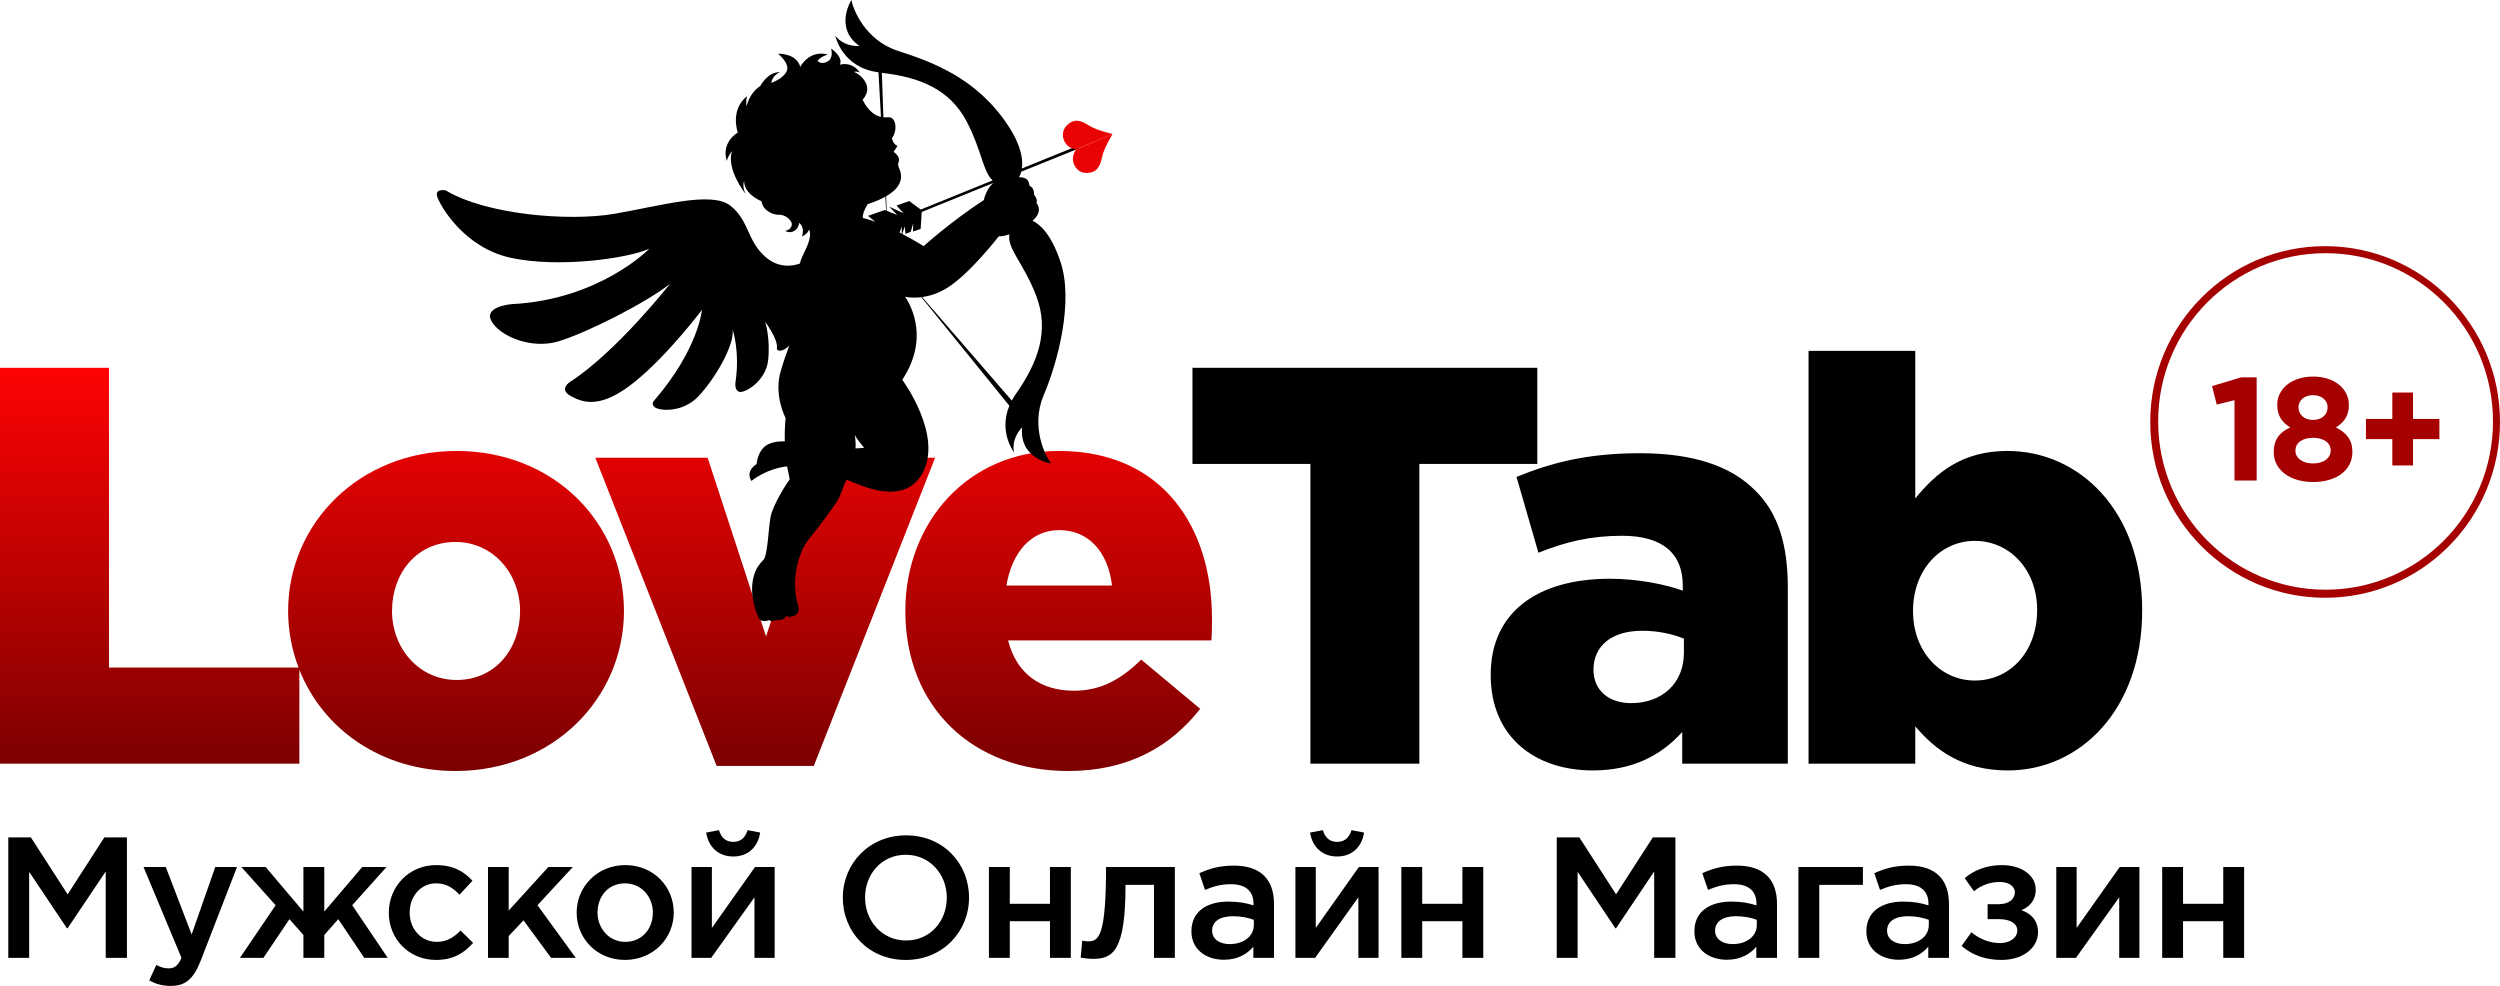
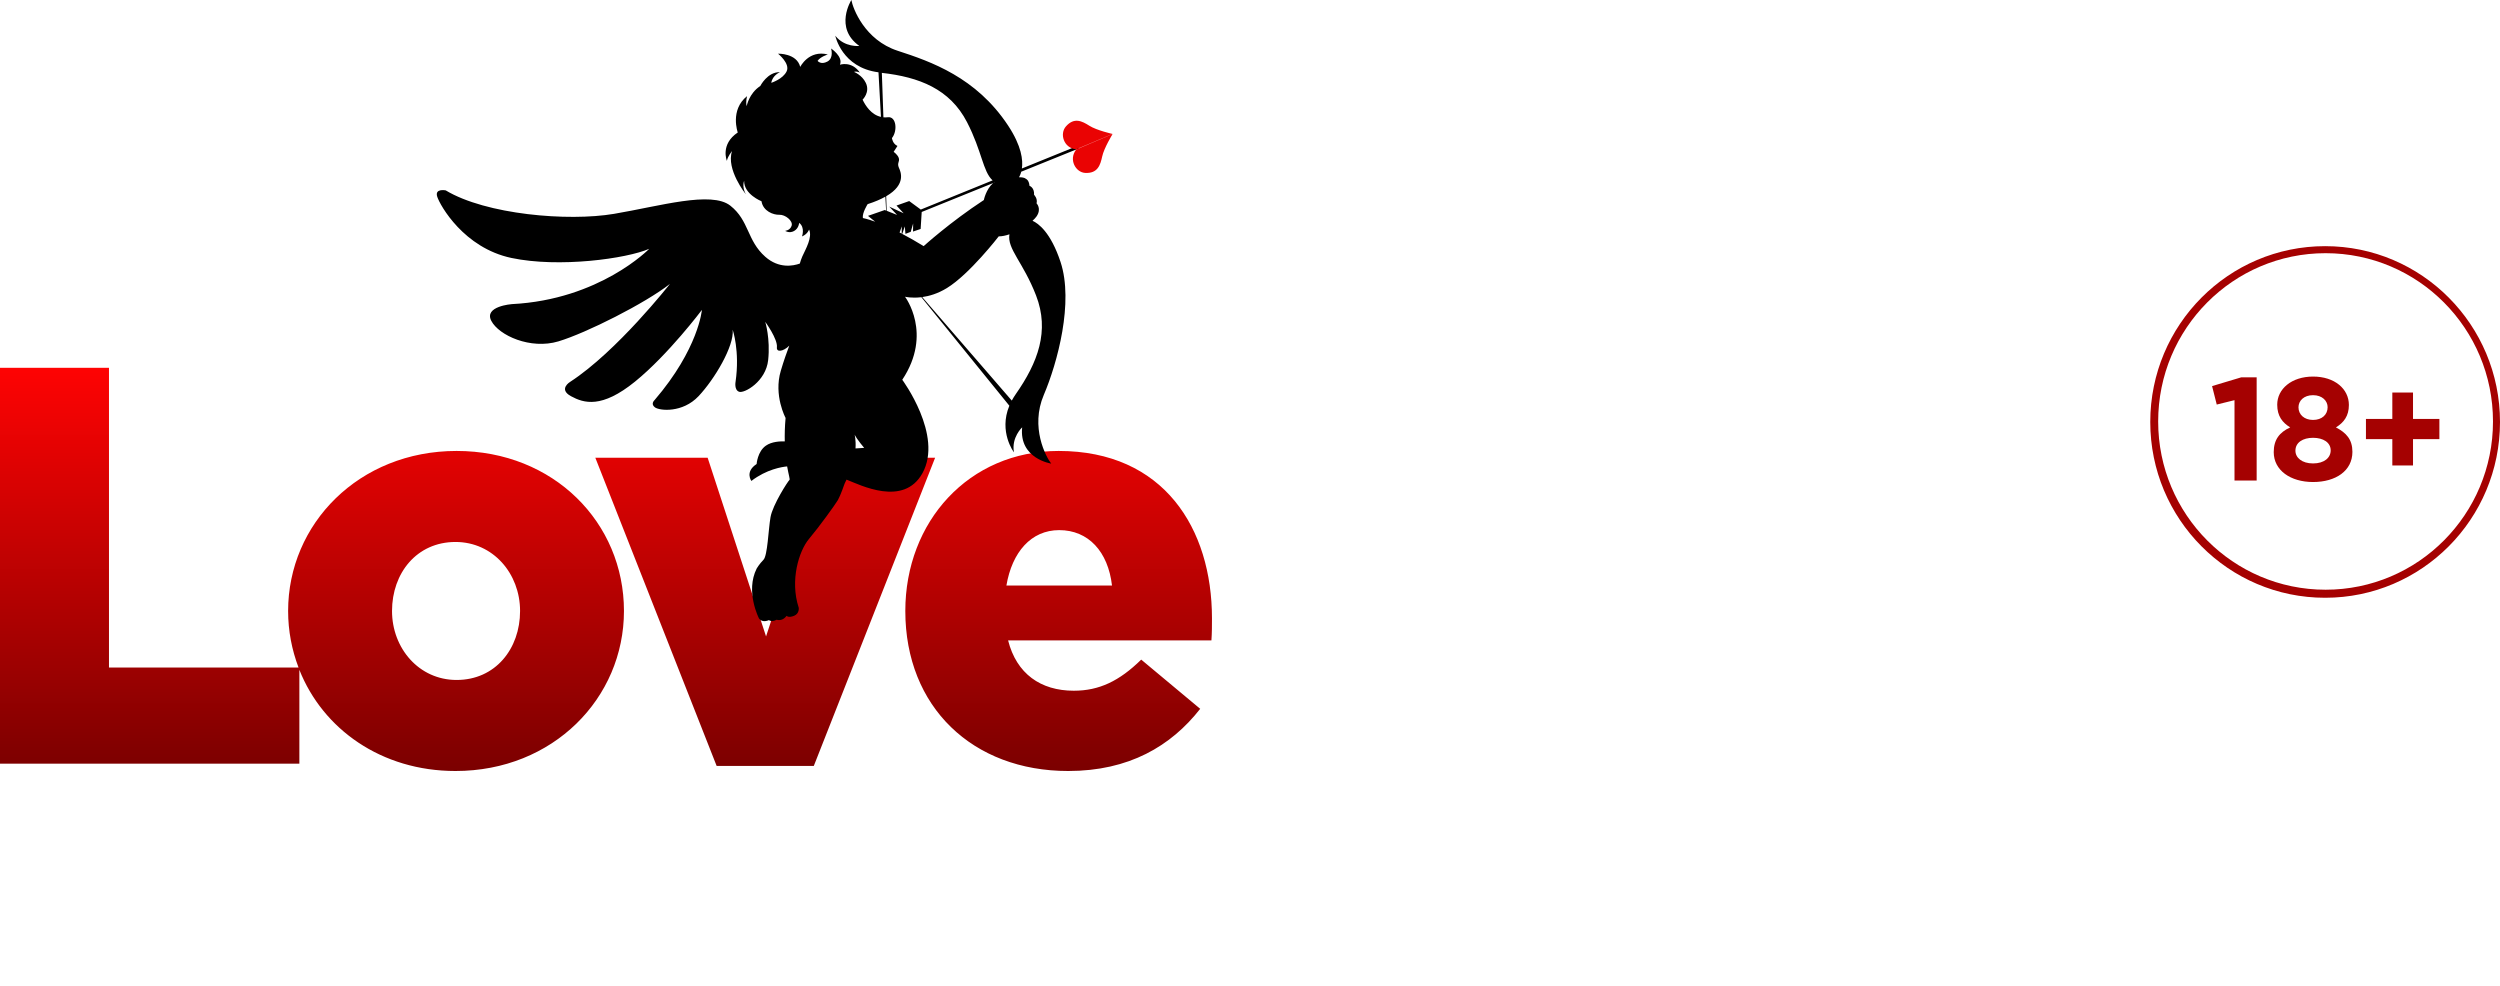
<svg xmlns="http://www.w3.org/2000/svg" width="142" height="56" viewBox="0 0 142 56" fill="none">
-   <path d="M19.588 0.963H0V6.424H6.699V23.446H12.888V6.424H19.587V0.963H19.588ZM25.393 5.814C22.427 5.814 20.352 6.36 18.406 7.162L19.65 11.466C21.182 10.856 22.585 10.503 24.403 10.503C26.733 10.503 27.85 11.531 27.85 13.329V13.618C26.861 13.264 25.297 12.944 23.702 12.944C19.651 12.944 16.939 14.806 16.939 18.404C16.939 21.937 19.46 23.832 22.745 23.832C25.011 23.832 26.638 22.965 27.818 21.648V23.446H33.816V13.457C33.816 11.017 33.273 9.218 31.965 7.933C30.593 6.552 28.487 5.814 25.393 5.814ZM27.913 17.151C27.913 18.886 26.668 20.009 24.914 20.009C23.67 20.009 22.777 19.303 22.777 18.114C22.777 16.765 23.798 15.898 25.553 15.898C26.447 15.898 27.308 16.091 27.914 16.347V17.151H27.913ZM46.287 5.685C43.703 5.685 42.235 6.938 41.055 8.382V0H34.993V23.446H41.055V21.327C42.172 22.644 43.703 23.832 46.319 23.832C50.403 23.832 53.944 20.395 53.944 14.743C53.944 9.122 50.403 5.685 46.287 5.685ZM44.436 18.725C42.491 18.725 40.927 17.087 40.927 14.775C40.927 12.43 42.491 10.793 44.436 10.793C46.414 10.793 47.978 12.43 47.978 14.711C47.978 17.119 46.414 18.725 44.436 18.725Z" transform="translate(67.732 19.929)" fill="black" />
  <path d="M25.935 4.722C20.384 4.722 16.365 8.865 16.365 13.811C16.365 14.943 16.578 16.023 16.957 17.023H6.19V0H0V22.483H17.004V17.154C18.336 20.514 21.653 22.901 25.871 22.901C31.422 22.901 35.441 18.758 35.441 13.811C35.442 8.801 31.454 4.722 25.935 4.722ZM25.935 17.73C23.798 17.73 22.267 15.931 22.267 13.811C22.267 11.659 23.671 9.892 25.872 9.892C28.009 9.892 29.54 11.691 29.54 13.811C29.54 15.963 28.136 17.73 25.935 17.73ZM46.829 5.107L43.512 15.257L40.194 5.107H33.814L40.705 22.612H46.224L53.115 5.107H46.829ZM68.84 14.229C68.84 9.122 66.097 4.722 60.132 4.722C55.027 4.722 51.422 8.737 51.422 13.812C51.422 19.272 55.25 22.901 60.674 22.901C64.12 22.901 66.512 21.488 68.171 19.369L64.821 16.574C63.577 17.795 62.428 18.341 60.992 18.341C59.11 18.341 57.739 17.377 57.26 15.482H68.809C68.84 15.064 68.84 14.614 68.84 14.229ZM57.164 12.366C57.484 10.471 58.568 9.219 60.163 9.219C61.822 9.219 62.938 10.439 63.162 12.366H57.164Z" transform="translate(0 20.892)" fill="url(#paint0_linear)" />
-   <path d="M3.37 3.647L1.283 0.411H0V7.254H1.185V2.366L3.33 5.572H3.369L5.534 2.346V7.254H6.739V0.411H5.456L3.37 3.647ZM10.415 5.924L8.945 2.093H7.682L9.837 7.254C9.641 7.704 9.435 7.851 9.102 7.851C8.858 7.851 8.623 7.773 8.407 7.655L8.005 8.535C8.368 8.73 8.73 8.847 9.229 8.847C10.062 8.847 10.522 8.456 10.934 7.401L12.991 2.093H11.756L10.415 5.924ZM21.484 2.093H20.103L17.948 4.625V2.093H16.763V4.625L14.618 2.093H13.237L15.186 4.263L13.158 7.254H14.49L15.97 5.055L16.763 5.955V7.255H17.948V5.955L18.742 5.055L20.221 7.254H21.553L19.535 4.263L21.484 2.093ZM24.347 6.345C23.436 6.345 22.799 5.602 22.799 4.683V4.664C22.799 3.764 23.426 3.021 24.288 3.021C24.885 3.021 25.267 3.285 25.629 3.667L26.364 2.874C25.883 2.347 25.277 1.985 24.297 1.985C22.75 1.985 21.613 3.216 21.613 4.683V4.702C21.613 6.169 22.75 7.371 24.288 7.371C25.296 7.371 25.894 6.971 26.403 6.403L25.688 5.7C25.317 6.081 24.905 6.345 24.347 6.345ZM32.066 2.093H30.676L28.422 4.566V2.093H27.247V7.254H28.422V6.013L29.265 5.123L30.832 7.254H32.233L30.058 4.263L32.066 2.093ZM35.045 1.985C33.459 1.985 32.283 3.207 32.283 4.683C32.283 6.169 33.449 7.371 35.026 7.371C36.622 7.371 37.798 6.149 37.798 4.683C37.798 3.187 36.632 1.985 35.045 1.985ZM35.045 6.345C34.125 6.345 33.468 5.582 33.468 4.683C33.468 3.764 34.076 3.021 35.026 3.021C35.956 3.021 36.612 3.774 36.612 4.683C36.613 5.592 36.006 6.345 35.045 6.345ZM41.178 1.496C42.011 1.496 42.579 0.968 42.707 0.137L41.992 0C41.864 0.411 41.62 0.665 41.178 0.665C40.738 0.665 40.493 0.41 40.366 0L39.641 0.137C39.768 0.968 40.346 1.496 41.178 1.496ZM39.964 5.553V2.093H38.808V7.254H39.925L42.383 3.814V7.254H43.53V2.093H42.413C41.59 3.246 40.777 4.399 39.964 5.553ZM50.996 0.294C48.889 0.294 47.401 1.907 47.401 3.833C47.401 5.778 48.87 7.372 50.976 7.372C53.081 7.372 54.57 5.759 54.57 3.833C54.571 1.887 53.101 0.294 50.996 0.294ZM50.996 6.267C49.634 6.267 48.664 5.162 48.664 3.832C48.664 2.483 49.614 1.398 50.976 1.398C52.338 1.398 53.307 2.503 53.307 3.832C53.307 5.181 52.357 6.267 50.996 6.267ZM59.167 4.184H56.885V2.093H55.7V7.254H56.885V5.172H59.167V7.254H60.352V2.093H59.167V4.184ZM61.343 6.315C61.264 6.315 61.078 6.296 61 6.276L60.912 7.243C61.088 7.273 61.421 7.312 61.607 7.312C62.754 7.312 63.459 6.852 63.459 3.108H65.075V7.253H66.26V2.091H62.352C62.352 6.022 61.94 6.315 61.343 6.315ZM69.621 2.014C68.778 2.014 68.22 2.19 67.652 2.445L67.975 3.393C68.445 3.197 68.876 3.07 69.454 3.07C70.277 3.07 70.728 3.461 70.728 4.175V4.272C70.326 4.146 69.925 4.058 69.297 4.058C68.093 4.058 67.201 4.605 67.201 5.748C67.201 6.804 68.064 7.361 69.043 7.361C69.827 7.361 70.365 7.039 70.719 6.619V7.254H71.893V4.193C71.893 2.816 71.149 2.014 69.621 2.014ZM70.747 5.387C70.747 6.032 70.159 6.472 69.376 6.472C68.818 6.472 68.377 6.199 68.377 5.709C68.377 5.191 68.818 4.888 69.562 4.888C70.023 4.888 70.444 4.976 70.747 5.093V5.387ZM75.48 1.496C76.313 1.496 76.881 0.968 77.008 0.137L76.293 0C76.166 0.411 75.921 0.665 75.48 0.665C75.038 0.665 74.794 0.41 74.666 0L73.942 0.137C74.069 0.968 74.648 1.496 75.48 1.496ZM74.265 5.553V2.093H73.109V7.254H74.226L76.684 3.814V7.254H77.83V2.093H76.713C75.891 3.246 75.078 4.399 74.265 5.553ZM82.593 4.184H80.31V2.093H79.125V7.254H80.31V5.172H82.593V7.254H83.778V2.093H82.593V4.184ZM91.321 3.647L89.236 0.411H87.952V7.254H89.138V2.366L91.283 5.572H91.322L93.487 2.346V7.254H94.692V0.411H93.409L91.321 3.647ZM98.19 2.014C97.347 2.014 96.789 2.19 96.22 2.445L96.544 3.393C97.014 3.197 97.446 3.07 98.023 3.07C98.847 3.07 99.297 3.461 99.297 4.175V4.272C98.895 4.146 98.494 4.058 97.867 4.058C96.662 4.058 95.77 4.605 95.77 5.748C95.77 6.804 96.632 7.361 97.612 7.361C98.396 7.361 98.934 7.039 99.288 6.619V7.254H100.463V4.193C100.464 2.816 99.718 2.014 98.19 2.014ZM99.316 5.387C99.316 6.032 98.729 6.472 97.946 6.472C97.388 6.472 96.945 6.199 96.945 5.709C96.945 5.191 97.388 4.888 98.131 4.888C98.592 4.888 99.013 4.976 99.316 5.093V5.387ZM101.679 7.254H102.864V3.109H105.342V2.093H101.679V7.254H101.679ZM107.958 2.014C107.115 2.014 106.558 2.19 105.99 2.445L106.313 3.393C106.783 3.197 107.213 3.07 107.793 3.07C108.614 3.07 109.065 3.461 109.065 4.175V4.272C108.664 4.146 108.262 4.058 107.635 4.058C106.43 4.058 105.539 4.605 105.539 5.748C105.539 6.804 106.401 7.361 107.38 7.361C108.164 7.361 108.702 7.039 109.055 6.619V7.254H110.231V4.193C110.231 2.816 109.487 2.014 107.958 2.014ZM109.085 5.387C109.085 6.032 108.497 6.472 107.714 6.472C107.155 6.472 106.714 6.199 106.714 5.709C106.714 5.191 107.155 4.888 107.899 4.888C108.36 4.888 108.78 4.976 109.085 5.093V5.387ZM114.347 4.546C114.797 4.351 115.159 3.999 115.159 3.373C115.159 2.572 114.366 1.985 113.229 1.985C112.387 1.985 111.652 2.269 111.123 2.727L111.652 3.47C112.045 3.128 112.582 2.943 113.121 2.943C113.612 2.943 113.973 3.177 113.973 3.529C113.973 3.92 113.621 4.204 113.063 4.204H112.426V5.054H113.063C113.739 5.054 114.111 5.318 114.111 5.699C114.111 6.129 113.67 6.413 113.131 6.413C112.544 6.413 111.966 6.188 111.505 5.797L110.948 6.579C111.554 7.097 112.29 7.371 113.211 7.371C114.464 7.371 115.288 6.667 115.288 5.797C115.287 5.133 114.905 4.742 114.347 4.546ZM117.481 5.553V2.093H116.326V7.254H117.442L119.901 3.814V7.254H121.047V2.093H119.93C119.108 3.246 118.294 4.399 117.481 5.553ZM125.81 2.093V4.184H123.526V2.093H122.341V7.254H123.526V5.172H125.81V7.254H126.995V2.093H125.81Z" transform="translate(0.471 47.153)" fill="black" />
  <path d="M9.932 0C4.447 0 0 4.471 0 9.986C0 15.501 4.447 19.971 9.932 19.971C15.419 19.971 19.865 15.501 19.865 9.986C19.865 4.471 15.419 0 9.932 0ZM9.958 19.514C4.707 19.514 0.449 15.236 0.449 9.957C0.449 4.678 4.706 0.399 9.958 0.399C15.21 0.399 19.467 4.678 19.467 9.957C19.467 15.236 15.21 19.514 9.958 19.514Z" transform="translate(122.135 13.982)" fill="#A50101" />
  <path d="M0 0.541L0.265 1.59L1.274 1.34V5.907H2.532V0.042H1.663L0 0.541ZM7.035 2.887C7.481 2.613 7.771 2.238 7.771 1.614C7.771 0.699 6.96 0 5.736 0C4.512 0 3.7 0.707 3.7 1.597C3.7 2.238 3.989 2.612 4.437 2.887C3.825 3.17 3.502 3.586 3.502 4.293C3.502 5.324 4.454 5.99 5.736 5.99C7.019 5.99 7.971 5.358 7.971 4.276C7.97 3.57 7.622 3.195 7.035 2.887ZM5.735 1.057C6.257 1.057 6.563 1.381 6.563 1.739C6.563 2.164 6.24 2.463 5.735 2.463C5.23 2.463 4.908 2.155 4.908 1.748C4.908 1.373 5.213 1.057 5.735 1.057ZM5.735 4.934C5.106 4.934 4.734 4.61 4.734 4.21C4.734 3.744 5.156 3.478 5.735 3.478C6.315 3.478 6.737 3.744 6.737 4.193C6.737 4.617 6.364 4.934 5.735 4.934ZM11.413 2.405V0.907H10.238V2.405H8.74V3.553H10.238V5.05H11.413V3.553H12.911V2.405H11.413Z" transform="translate(125.646 21.389)" fill="#A50101" />
  <path d="M35.429 14.881C34.87 13.191 34.165 12.687 33.837 12.54C33.934 12.451 34.018 12.364 34.07 12.287C34.365 11.848 34.067 11.551 34.067 11.551C34.139 11.27 33.925 11.065 33.925 11.065C33.951 10.647 33.665 10.555 33.665 10.555C33.639 10.22 33.462 10.157 33.462 10.157C33.383 10.088 33.238 10.067 33.069 10.069C33.069 10.068 33.074 10.059 33.074 10.059C33.074 10.059 33.144 9.951 33.197 9.753L36.476 8.427L36.375 8.294L33.233 9.57C33.3 9.106 33.227 8.307 32.447 7.127C30.637 4.388 28.064 3.497 26.182 2.885C24.3 2.274 23.633 0.478 23.548 0C23.548 0 22.547 1.578 24.001 2.61C24.001 2.61 23.171 2.705 22.635 2.031C22.635 2.031 23.002 3.841 25.088 4.107L25.228 6.639C24.677 6.52 24.344 5.996 24.185 5.661C24.19 5.655 24.622 5.239 24.369 4.709C24.154 4.258 23.698 4.085 23.698 4.085C23.852 4.024 24.031 4.127 24.031 4.127C23.568 3.446 22.899 3.676 22.899 3.676C23.092 3.215 22.396 2.755 22.396 2.755C22.396 2.755 22.564 3.294 22.188 3.496C21.813 3.699 21.628 3.457 21.628 3.457C21.79 3.219 22.212 3.094 22.212 3.094C21.127 2.819 20.643 3.8 20.643 3.8C20.445 3.015 19.382 3.049 19.382 3.049C19.382 3.049 20.08 3.606 19.873 4.048C19.666 4.491 18.998 4.705 18.998 4.705C19.067 4.269 19.495 4.098 19.495 4.098C18.779 4.079 18.375 4.884 18.375 4.884C17.726 5.31 17.602 6.03 17.602 6.03C17.531 5.786 17.625 5.459 17.625 5.459C16.635 6.246 17.095 7.525 17.095 7.525C16.089 8.197 16.476 9.135 16.476 9.135C16.529 8.867 16.771 8.582 16.771 8.582C16.417 9.621 17.552 11.034 17.552 11.034C17.315 10.591 17.457 10.27 17.457 10.27C17.44 11.036 18.443 11.431 18.443 11.431C18.534 12 19.126 12.213 19.459 12.199C19.792 12.185 20.236 12.54 20.157 12.813C20.079 13.086 19.785 13.113 19.785 13.113C19.785 13.113 20.021 13.272 20.293 13.121C20.564 12.97 20.584 12.657 20.584 12.657C20.933 12.928 20.743 13.43 20.743 13.43C21.069 13.293 21.145 13.037 21.145 13.037C21.351 13.475 20.949 14.151 20.763 14.563C20.707 14.687 20.66 14.83 20.619 14.971C20.245 15.104 19.435 15.269 18.66 14.586C17.608 13.659 17.75 12.53 16.672 11.681C15.595 10.833 12.678 11.705 10.064 12.147C7.449 12.589 2.787 12.188 0.506 10.813C0.506 10.813 -0.138 10.683 0.027 11.18C0.192 11.678 1.539 14.08 4.239 14.652C6.939 15.223 10.776 14.694 12.067 14.132C12.067 14.132 9.257 17.023 4.262 17.274C4.262 17.274 2.662 17.393 3.096 18.224C3.529 19.055 5.323 19.866 6.908 19.39C8.493 18.914 11.846 17.224 13.243 16.125C13.243 16.125 10.238 19.96 7.574 21.69C7.574 21.69 6.886 22.103 7.622 22.504C8.358 22.905 9.366 23.211 11.26 21.675C13.154 20.139 15.058 17.602 15.058 17.602C15.058 17.602 14.877 19.806 12.365 22.73C12.365 22.73 12.126 22.942 12.39 23.138C12.654 23.333 13.96 23.468 14.87 22.501C15.78 21.534 16.897 19.655 16.807 18.731C16.807 18.731 17.222 19.932 16.97 21.686C16.97 21.686 16.881 22.151 17.174 22.253C17.466 22.356 18.693 21.672 18.822 20.451C18.952 19.232 18.656 18.281 18.656 18.281C18.656 18.281 19.375 19.262 19.318 19.731C19.284 20.017 19.67 19.981 20.021 19.633C19.886 19.997 19.714 20.466 19.537 21.068C19.124 22.462 19.811 23.739 19.811 23.739C19.765 24.241 19.757 24.679 19.765 25.073C19.507 25.062 19.027 25.079 18.692 25.314C18.215 25.646 18.166 26.356 18.166 26.356C17.485 26.802 17.868 27.317 17.868 27.317C18.735 26.653 19.604 26.52 19.899 26.492C19.984 26.969 20.07 27.231 20.033 27.259C19.952 27.321 19.077 28.673 18.955 29.376C18.833 30.08 18.789 31.561 18.554 31.798C18.319 32.035 18.17 32.291 18.17 32.291C17.511 33.605 18.301 35.128 18.301 35.128C18.497 35.404 18.861 35.224 18.861 35.224C19.061 35.354 19.301 35.199 19.301 35.199C19.657 35.31 19.864 34.98 19.864 34.98C19.864 34.98 19.976 35.107 20.293 34.978C20.609 34.849 20.558 34.519 20.558 34.519C20.047 32.967 20.571 31.288 21.142 30.609C21.714 29.93 22.634 28.658 22.783 28.402C22.931 28.146 23.163 27.472 23.163 27.472C23.206 27.392 23.235 27.319 23.273 27.242C24.054 27.549 26.514 28.803 27.583 26.881C28.779 24.73 26.439 21.571 26.439 21.571C28.186 18.941 26.594 16.854 26.594 16.854C26.594 16.854 26.965 16.95 27.523 16.881L32.521 23.045C31.901 24.535 32.781 25.691 32.781 25.691C32.631 24.84 33.249 24.272 33.249 24.272C33.063 26.056 34.899 26.333 34.899 26.333C34.599 25.954 33.696 24.266 34.477 22.433C35.258 20.599 36.184 17.162 35.429 14.881ZM31.7 10.359C31.702 10.36 31.703 10.362 31.705 10.364C31.645 10.384 31.603 10.399 31.602 10.399L31.7 10.359ZM24.178 5.645C24.106 5.49 24.069 5.377 24.069 5.377L24.178 5.645ZM23.783 25.471C23.814 24.98 23.733 24.691 23.733 24.691C23.893 24.995 24.275 25.439 24.275 25.439L23.783 25.471ZM25.444 11.929L24.492 12.261L24.9 12.593C24.446 12.43 24.201 12.385 24.201 12.385C24.152 12.096 24.472 11.595 24.472 11.595C24.892 11.461 25.22 11.317 25.478 11.171L25.522 11.961L25.444 11.929ZM26.406 13.27C26.366 13.249 26.325 13.226 26.286 13.206L26.412 12.861L26.406 13.27ZM25.697 11.735L26.144 12.208L25.554 11.973L25.525 11.147C26.692 10.469 26.342 9.742 26.247 9.526C26.131 9.261 26.297 9.193 26.245 8.992C26.192 8.791 25.949 8.626 25.949 8.626L26.165 8.29C25.886 8.163 25.852 7.843 25.852 7.843C26.184 7.432 26.102 6.594 25.617 6.66C25.529 6.672 25.447 6.67 25.368 6.664L25.279 4.139C27.39 4.376 29.14 5.048 30.115 6.935C30.974 8.599 31.012 9.738 31.57 10.246L27.491 11.903L26.833 11.42L26.111 11.675L26.518 12.115L25.697 11.735ZM26.438 13.287L26.582 12.858L26.62 13.283L26.919 13.168L27.057 12.692L27.05 13.152L27.482 13.005L27.543 12.04L31.602 10.398C31.193 10.749 31.072 11.362 31.072 11.362C29.161 12.613 27.654 13.98 27.654 13.98C27.202 13.7 26.804 13.479 26.438 13.287ZM32.884 22.389C32.798 22.512 32.725 22.634 32.66 22.754L27.571 16.874C27.968 16.819 28.451 16.682 28.971 16.364C30.26 15.575 31.917 13.426 31.917 13.426C32.103 13.426 32.312 13.382 32.526 13.309C32.385 14.133 33.305 14.888 34.038 16.781C34.82 18.799 34.137 20.598 32.884 22.389Z" transform="translate(24.81)" fill="black" />
  <path d="M2.817 0.75C2.817 0.75 1.916 0.547 1.501 0.283C1.085 0.019 0.64 -0.21 0.171 0.323C-0.194 0.737 0.038 1.549 0.749 1.625L2.817 0.75ZM0.755 1.636C0.312 2.202 0.723 2.938 1.271 2.964C1.977 2.999 2.126 2.517 2.231 2.033C2.335 1.549 2.821 0.756 2.821 0.756L0.755 1.636Z" transform="translate(60.373 6.858)" fill="#EA0303" />
  <defs>
    <linearGradient id="paint0_linear" x2="1" gradientUnits="userSpaceOnUse" gradientTransform="translate(57.205 0) scale(22.785 22.901) rotate(90)">
      <stop stop-color="#FE0303" />
      <stop offset="1" stop-color="#7B0000" />
    </linearGradient>
  </defs>
</svg>